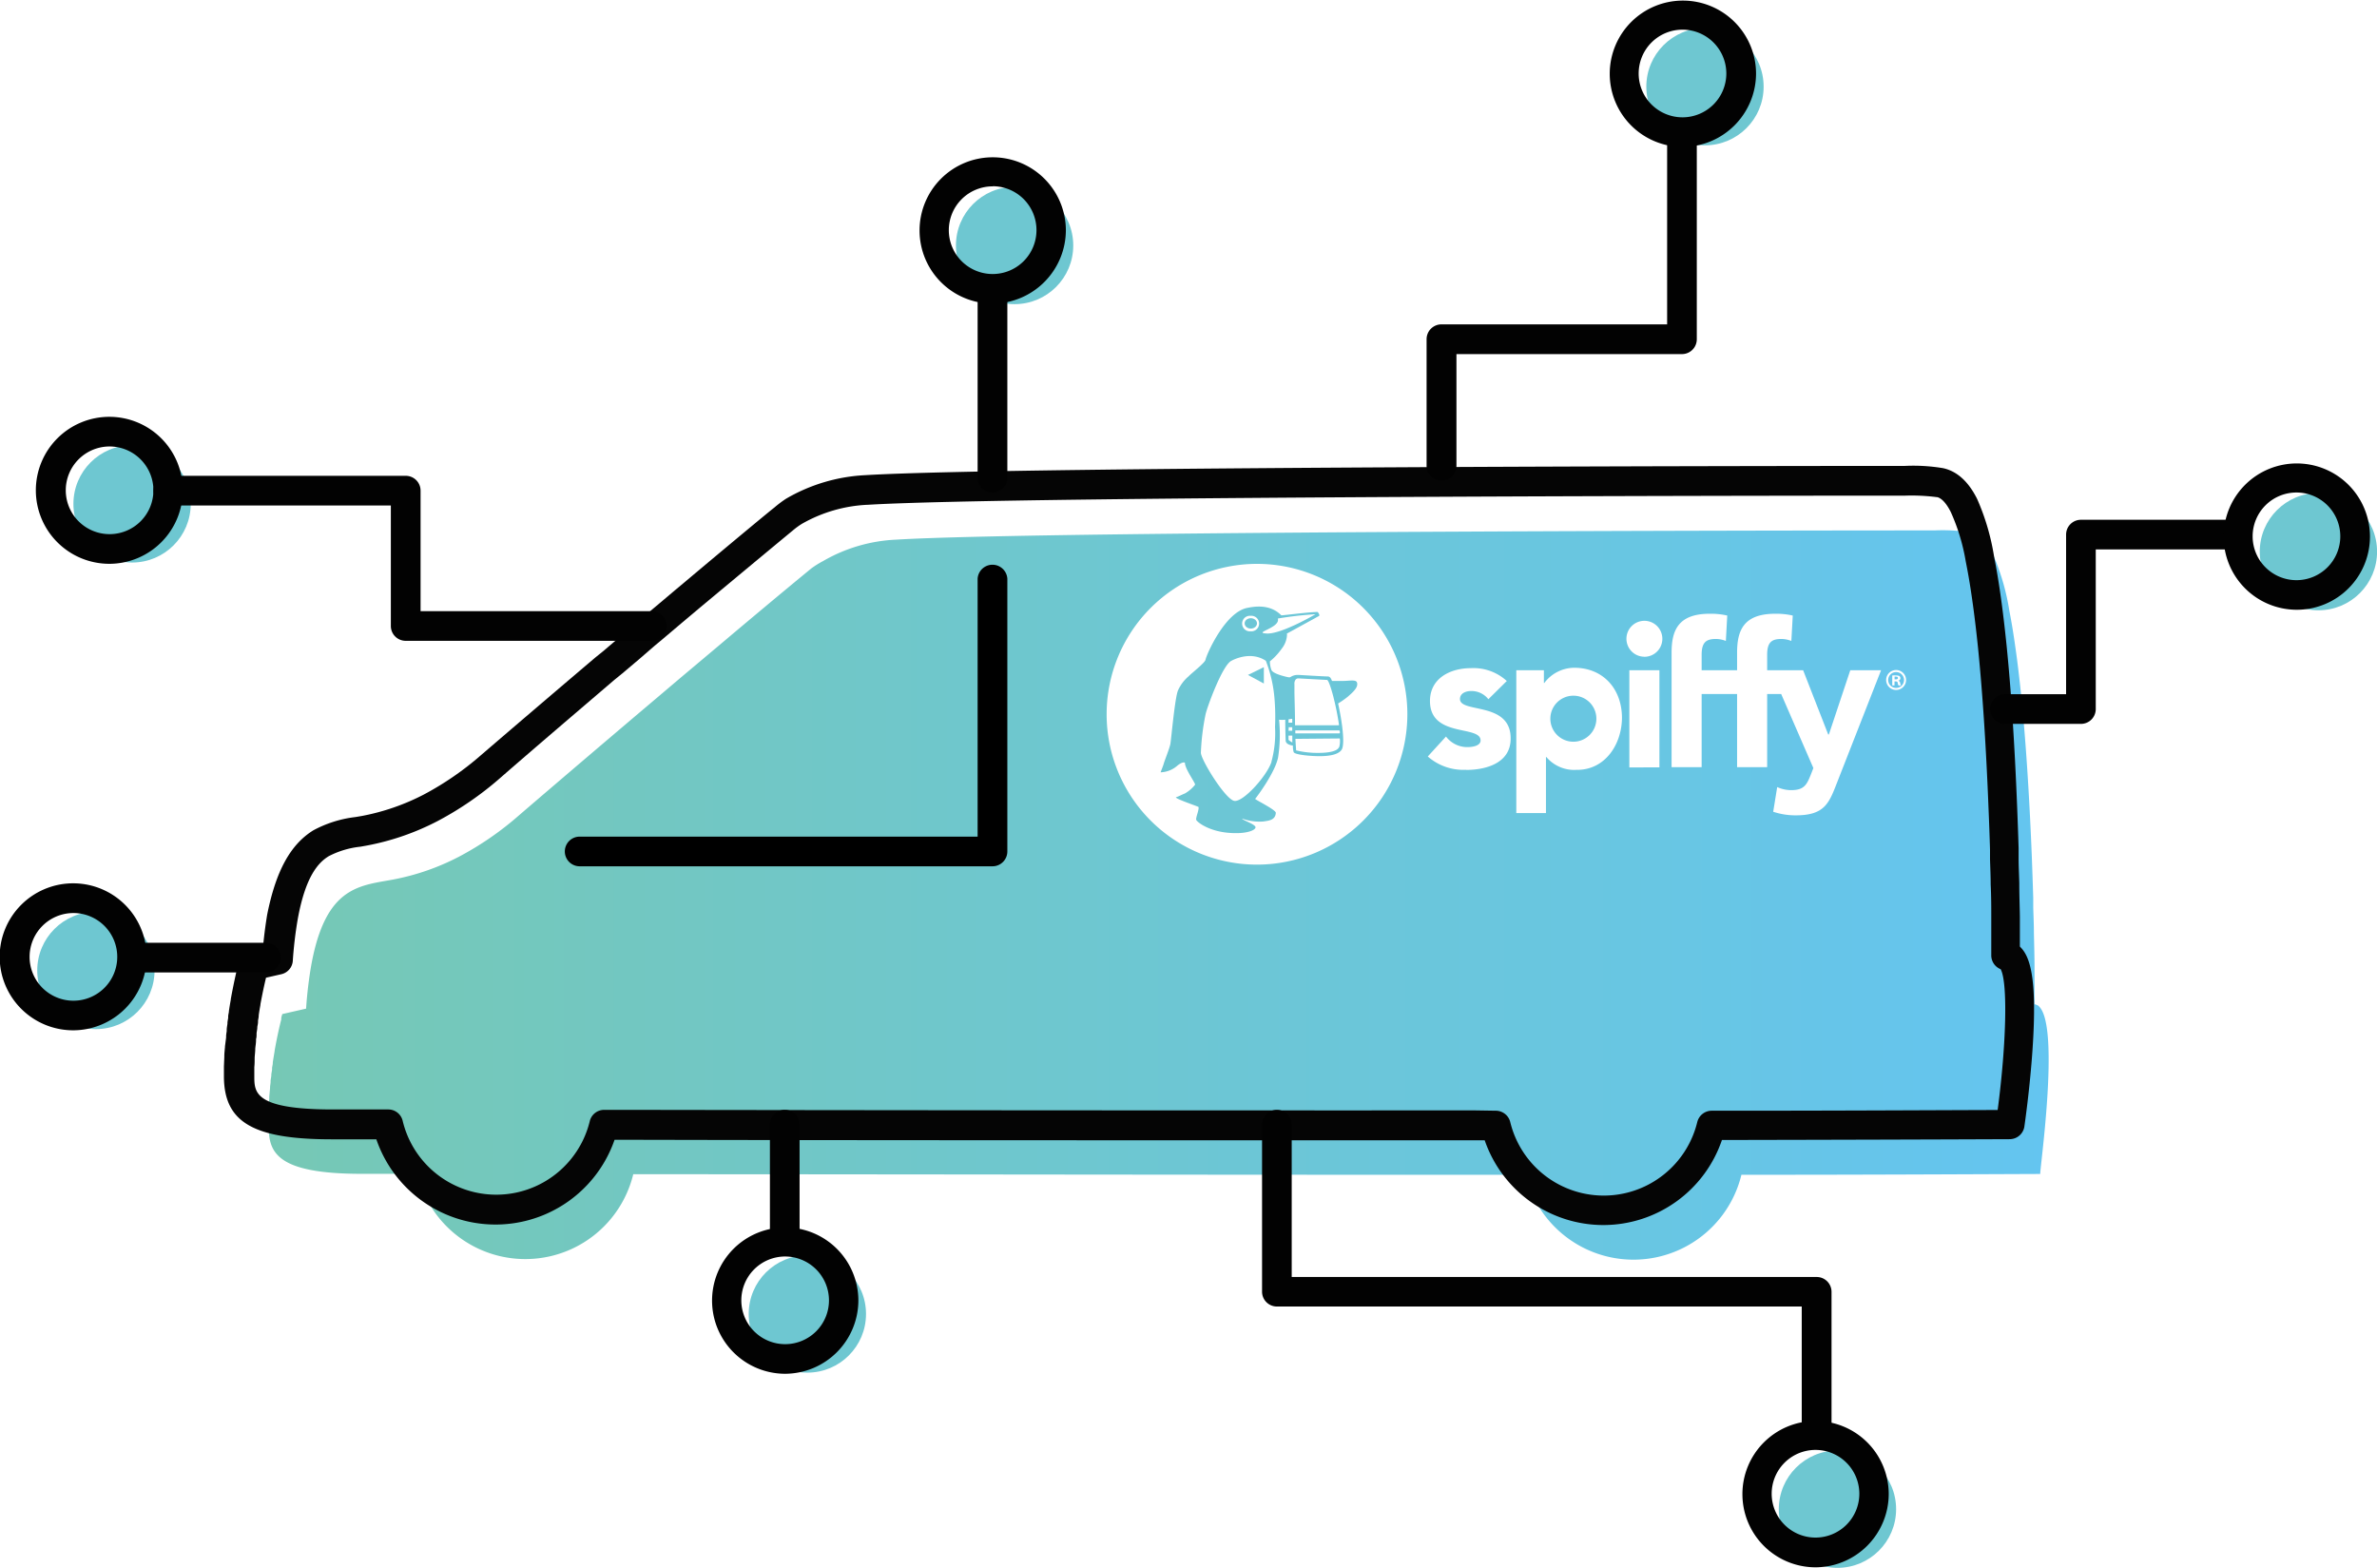
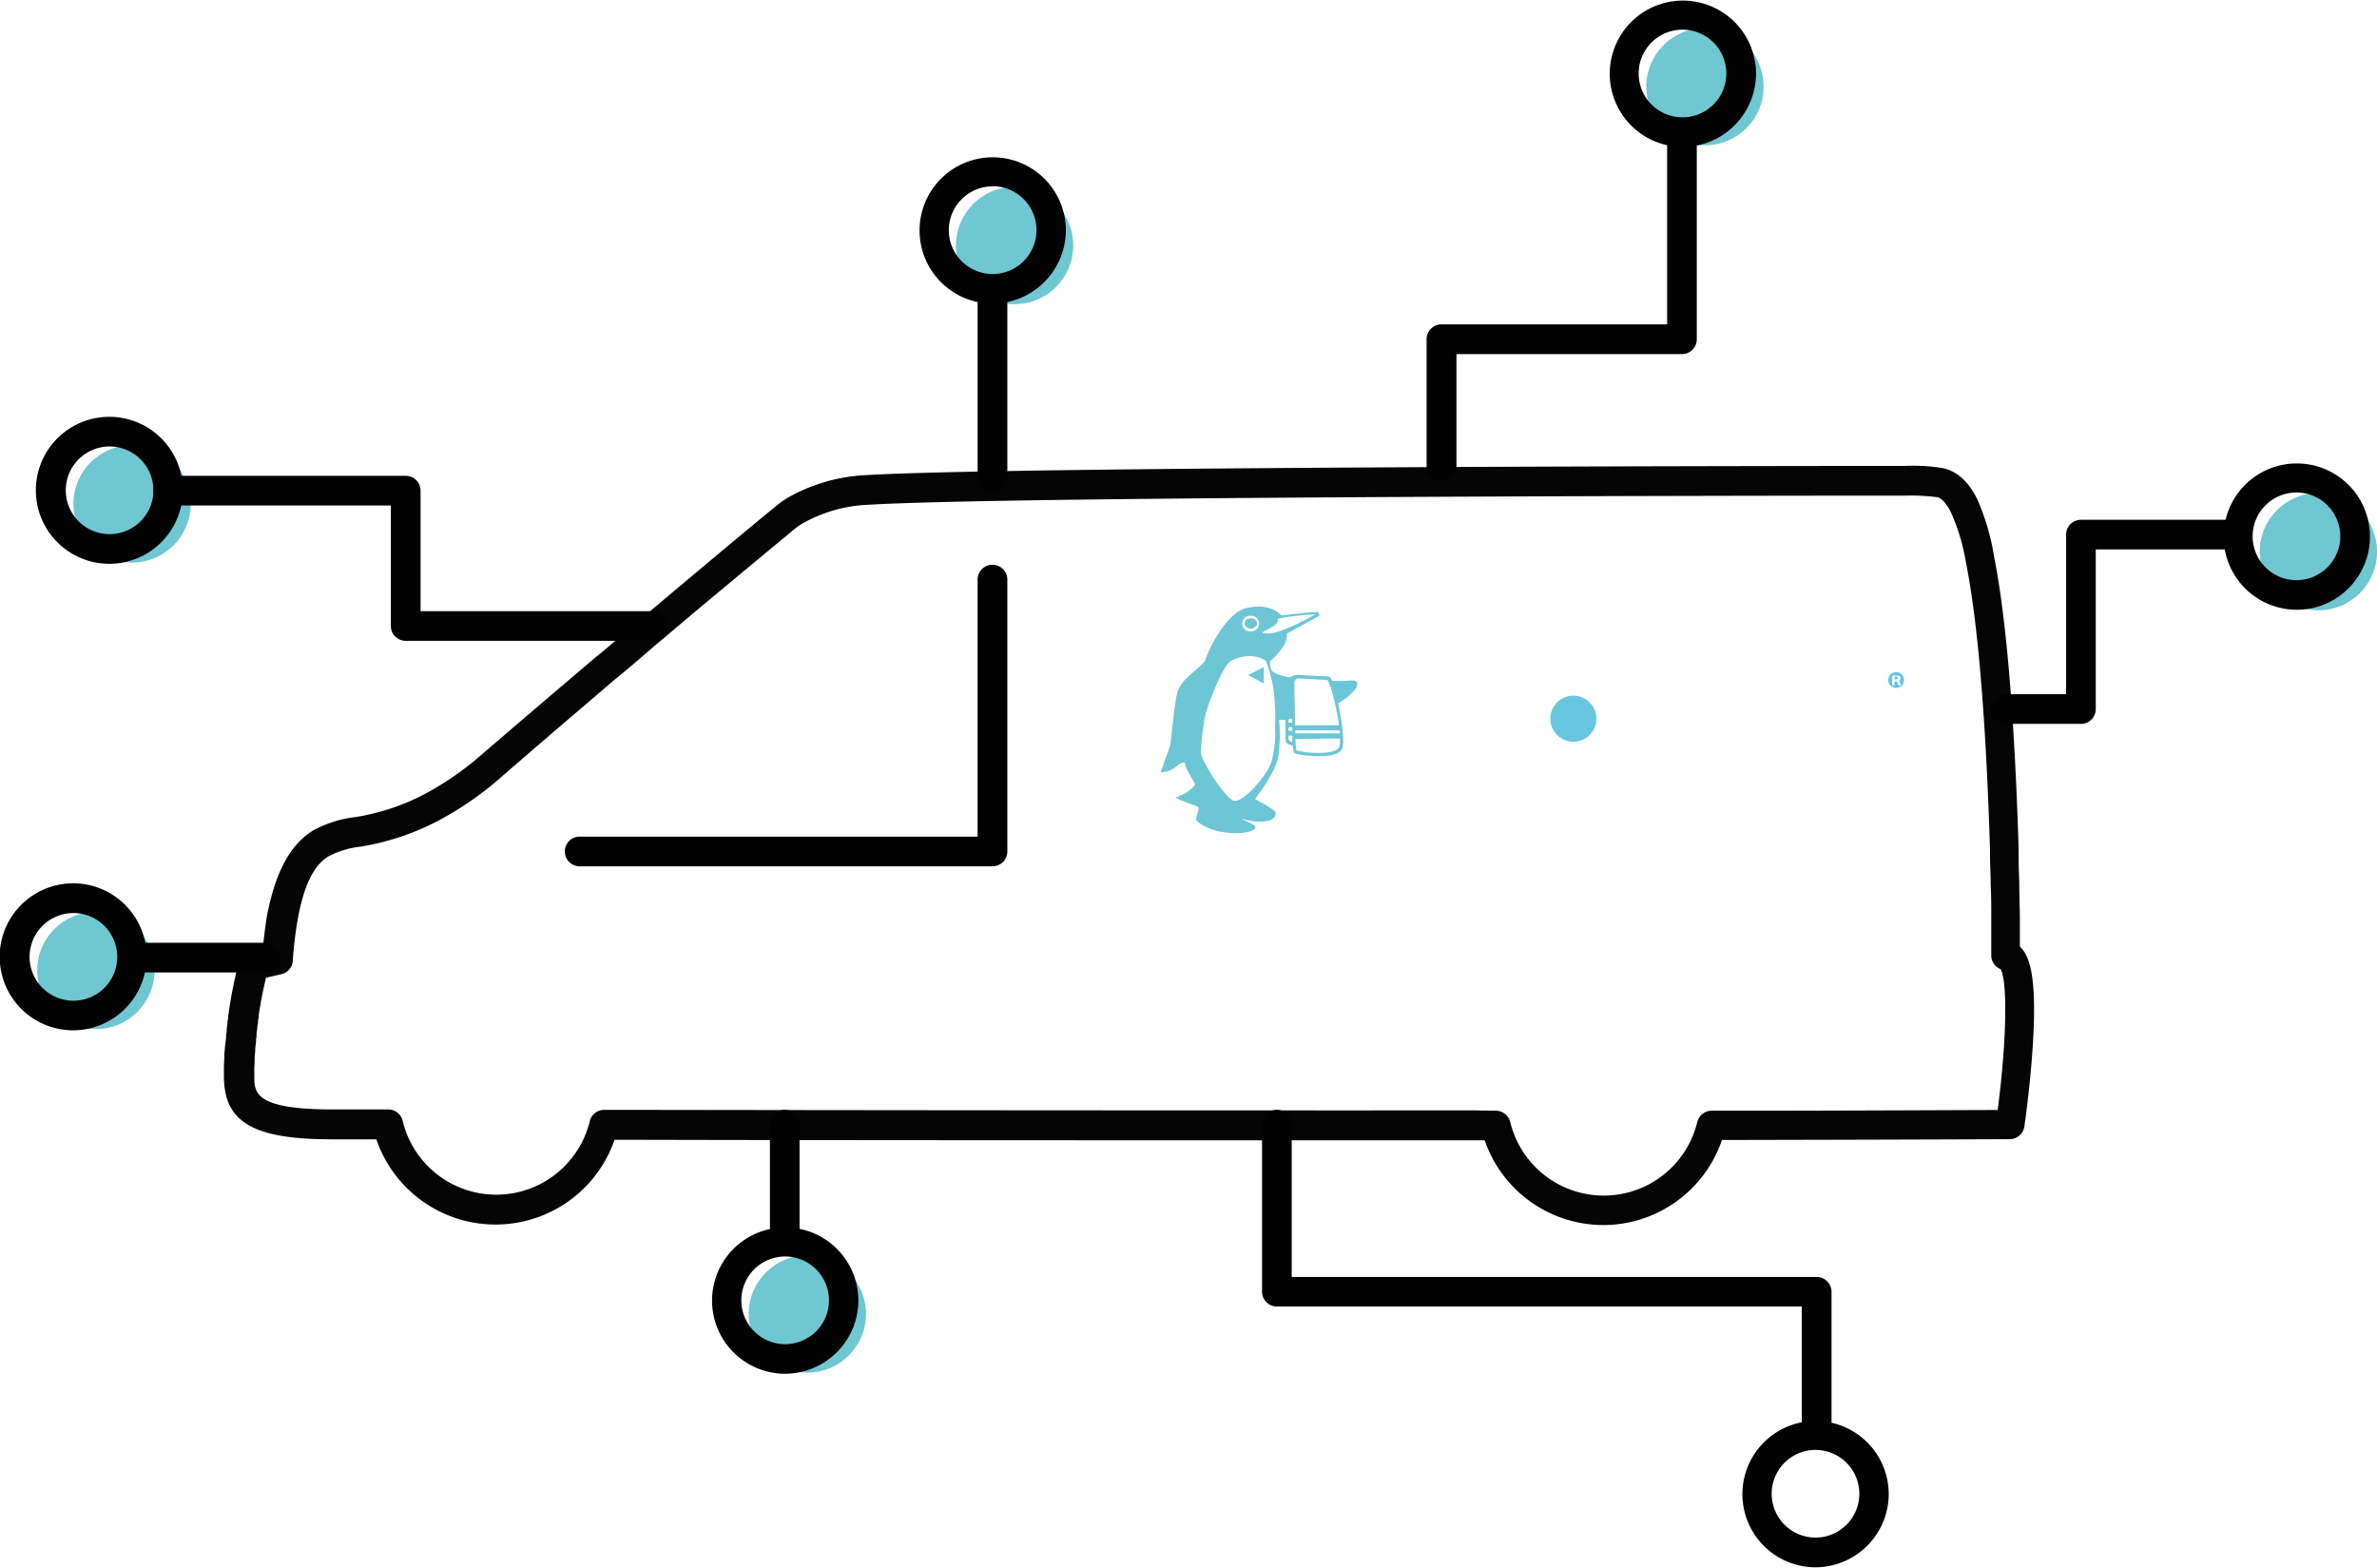
<svg xmlns="http://www.w3.org/2000/svg" xmlns:xlink="http://www.w3.org/1999/xlink" viewBox="0 0 357.42 235.72">
  <defs>
    <style>.cls-1{fill:url(#linear-gradient);}.cls-2{fill:url(#linear-gradient-2);}.cls-3{fill:url(#linear-gradient-4);}.cls-4{fill:url(#linear-gradient-5);}.cls-5{fill:url(#linear-gradient-6);}.cls-6{fill:url(#linear-gradient-7);}.cls-7{fill:url(#linear-gradient-8);}.cls-8{fill:#6ec7d1;}.cls-9{fill:#020202;}.cls-10{fill:#050505;}</style>
    <linearGradient id="linear-gradient" x1="40.19" y1="101.95" x2="308.04" y2="101.95" gradientUnits="userSpaceOnUse">
      <stop offset="0" stop-color="#76c8b5" />
      <stop offset="1" stop-color="#64c5f0" />
    </linearGradient>
    <linearGradient id="linear-gradient-2" x1="40.19" y1="101.54" x2="308.04" y2="101.54" xlink:href="#linear-gradient" />
    <linearGradient id="linear-gradient-4" x1="40.19" y1="108.05" x2="308.04" y2="108.05" xlink:href="#linear-gradient" />
    <linearGradient id="linear-gradient-5" x1="40.19" y1="134.51" x2="308.04" y2="134.51" xlink:href="#linear-gradient" />
    <linearGradient id="linear-gradient-6" x1="40.19" y1="102.24" x2="308.04" y2="102.24" xlink:href="#linear-gradient" />
    <linearGradient id="linear-gradient-7" x1="40.19" y1="108.18" x2="308.04" y2="108.18" xlink:href="#linear-gradient" />
    <linearGradient id="linear-gradient-8" x1="40.19" y1="93.73" x2="308.04" y2="93.73" xlink:href="#linear-gradient" />
  </defs>
  <g id="Layer_2" data-name="Layer 2">
    <g id="Layer_1-2" data-name="Layer 1">
      <path class="cls-1" d="M285.07,101.73l-.19,0v.42h.17c.19,0,.34-.06.34-.21S285.29,101.73,285.07,101.73Z" />
      <polygon class="cls-2" points="190.04 102.77 190.04 100.31 187.65 101.48 190.04 102.77" />
      <polygon class="cls-2" points="185.14 102.77 187.65 101.48 185.14 100.31 185.14 102.77" />
      <path class="cls-3" d="M236.59,104.6a3.46,3.46,0,1,0,3.45,3.45A3.45,3.45,0,0,0,236.59,104.6Z" />
-       <path class="cls-4" d="M306.61,151.33c-.13-.13,0-.09-.59-.33l-.1,0s0-.91,0-2.53c0-.87,0-1.94,0-3.19,0-1.46-.05-3.16-.09-5,0-1.19-.06-2.46-.1-3.78,0-.47,0-1,0-1.45-.06-1.95-.13-4-.21-6.15-.31-7.68-.79-16.31-1.58-24.09-.27-2.67-.57-5.25-.92-7.64-.26-1.88-.55-3.65-.87-5.27a34.76,34.76,0,0,0-2.42-8.42c-.87-1.74-2-3.11-3.61-3.45a26.08,26.08,0,0,0-5.22-.28s-133.54,0-156.2,1.39a24,24,0,0,0-10.94,3.22A13.92,13.92,0,0,0,122,85.46s-4.9,4-13.94,11.63l-2.57,2.16-3.07,2.58-1.7,1.44L99,104.73l-3.77,3.19c-5.1,4.33-10.87,9.24-17.24,14.71a46.74,46.74,0,0,1-9,6.19,35.74,35.74,0,0,1-9.92,3.43c-2.25.42-4.53.66-6.55,1.89-2.48,1.5-4.56,4.49-5.74,11.1a62.11,62.11,0,0,0-.75,6.36v.05l-3.59.82s0,.08-.07.24l-.08.33,0,.07c0,.06,0,.11,0,.17-.24.93-.63,2.6-1,4.72v.07c-.09.52-.18,1.07-.27,1.64l0,.08c0,.24-.07.49-.11.74l0,.18c0,.27-.08.53-.11.8v.07c0,.29-.08.59-.11.9l0,.14c0,.26-.06.51-.08.77a.45.45,0,0,0,0,.11v.07l-.12,1.3V165c0,.45-.07.91-.09,1.37v.07c0,.46,0,.92,0,1.39v.06c0,.47,0,.95,0,1.42,0,3.94,1.14,7.18,14,7.18h8.35a16.7,16.7,0,0,0,32.47.06h3.23c33.72,0,82.05.1,127.72.08h3.22a16.7,16.7,0,0,0,32.46,0h3.15c15.17,0,29.36-.07,41.79-.12C306.61,176.44,309.83,154.47,306.61,151.33ZM189,130a22.61,22.61,0,1,1,22.62-22.61A22.63,22.63,0,0,1,189,130Zm31.44-14.26a8.1,8.1,0,0,1-5.75-2l2.74-3a4,4,0,0,0,3.2,1.59c1,0,2-.27,2-1,0-2.35-7.61-.36-7.61-5.93,0-3.43,3.07-4.94,6.14-4.94a7.4,7.4,0,0,1,5.41,1.93l-2.77,2.74a3.21,3.21,0,0,0-2.61-1.23c-.76,0-1.66.33-1.66,1.2,0,2.17,7.62.33,7.62,5.9C227.19,114.67,223.57,115.76,220.44,115.76Zm16.72,0a5.47,5.47,0,0,1-4.64-1.92h-.06v8.43H228V100.77h4.15v1.92h.06a5.68,5.68,0,0,1,4.49-2.29c4.33,0,7.19,3.14,7.19,7.56C243.84,112,241.31,115.75,237.16,115.75Zm12.36-.36H245V100.77h4.52Zm-2.26-16.64a2.7,2.7,0,1,1,2.7-2.7A2.7,2.7,0,0,1,247.26,98.75Zm28.94,19c-1.2,3.1-1.9,4.85-6.2,4.85a10.66,10.66,0,0,1-3.37-.54l.6-3.71a5.1,5.1,0,0,0,2.11.46c2,0,2.37-.88,3-2.47l.33-.85-4.84-11.13h-2.11v11h-4.52v-11h-5.33v11h-4.52V98.18c0-3.19.82-5.9,5.72-5.9a11,11,0,0,1,2.65.27l-.21,3.82a4.15,4.15,0,0,0-1.47-.3c-1.45,0-2.17.45-2.17,2.38v2.32h5.33V98.18c0-3.19.81-5.9,5.72-5.9a11.09,11.09,0,0,1,2.65.27l-.21,3.82a4.2,4.2,0,0,0-1.48-.3c-1.44,0-2.16.45-2.16,2.38v2.32h5.41l3.77,9.66H275l3.22-9.66h4.63Zm8.91-14a1.5,1.5,0,1,1,0-3,1.5,1.5,0,1,1,0,3Z" />
      <path class="cls-5" d="M285.11,101.05a1.19,1.19,0,0,0,0,2.38,1.19,1.19,0,0,0,0-2.38Zm.35,2a1.39,1.39,0,0,1-.11-.37c0-.16-.12-.23-.31-.23h-.17v.6h-.34v-1.49a2.91,2.91,0,0,1,.57,0,1,1,0,0,1,.52.1.44.44,0,0,1,.14.33.39.39,0,0,1-.31.35h0a.47.47,0,0,1,.28.37,1.39,1.39,0,0,0,.1.37Z" />
      <path class="cls-6" d="M203.27,102.32c-.36,0-.89.06-1.2.06s-.84,0-1.78,0a3.15,3.15,0,0,0-.17-.36.56.56,0,0,0-.4-.31c-.66,0-4.35-.23-4.38-.23h-.08a2,2,0,0,0-1.27.35l-.26,0c-1.74-.38-2.42-.78-2.55-1.09a3.82,3.82,0,0,1-.23-1.3,9.69,9.69,0,0,0,1.78-1.91,3.68,3.68,0,0,0,.76-1.73c.08-.7,0-.38,0-.53l4.36-2.39c.2-.13.48-.23.53-.32s-.12-.45-.27-.55c-1.81.06-5.43.56-5.45.5-1.73-1.75-4.1-1.31-5.11-1.11-3.34.64-6.13,7-6.28,7.79-.08.47-2.08,2-2.55,2.5a6,6,0,0,0-1.59,2.12c-.47,1.12-1,7.17-1.14,8-.07.55-.86,2.5-1,3-.06.26-.47,1.25-.47,1.31a4,4,0,0,0,2.59-1.07c.11-.07.7-.54,1.06-.38,0,.92,1.44,2.83,1.54,3.3a5.36,5.36,0,0,1-1.54,1.33c-.6.24-.83.4-1.36.58,0,.26,3.34,1.36,3.41,1.46.09.45-.44,1.6-.35,1.92s2.23,2.08,6.17,2c1.24,0,2.57-.32,2.74-.81s-2-1.13-2-1.37a7.57,7.57,0,0,0,3.21.43c.7-.12,1.78-.15,1.85-1.3,0-.45-2.89-1.86-3.11-2.09.38-.46,3-4,3.45-6.23a22.44,22.44,0,0,0,.15-5.68,3.85,3.85,0,0,0,.93,0c0,1.51.05,2.88.06,3.12,0,.55.72.72,1.09.77a3.12,3.12,0,0,0,.12,1c.22.4,2.69.6,3.9.59,1.89,0,3-.37,3.36-1.06.45-1,0-4.2-.58-6.86a14,14,0,0,0,1.43-1c.73-.63,1.4-1.25,1.44-1.82S203.79,102.32,203.27,102.32ZM192.14,93a52.8,52.8,0,0,1,5.67-.65,0,0,0,0,1,0,0s-5.09,3-7.32,2.9S192.59,94.4,192.14,93Zm-4.09-.41a1.17,1.17,0,1,1,0,2.33h0a1.17,1.17,0,1,1,0-2.33Zm3.13,22c-.78,2.21-4.25,6-5.56,5.83s-4.94-6-5.05-7.22a35.29,35.29,0,0,1,.7-5.77c.2-1,2.54-7.45,3.9-8.08,0,0,2.76-1.6,5.17,0a20.08,20.08,0,0,1,1.3,5.67,33.12,33.12,0,0,1,.08,4.28A16.4,16.4,0,0,1,191.18,114.53Zm2.57-6.44.56-.08c0,.2,0,.4,0,.59h-.56C193.76,108.43,193.76,108.26,193.75,108.09Zm0,1.19h.56c0,.18,0,.36,0,.53h-.57C193.78,109.65,193.78,109.47,193.77,109.28Zm0,2c0-.09,0-.36,0-.74h.57c0,.41,0,.76,0,1.05C194.12,111.49,193.83,111.38,193.82,111.24Zm7.56,1.06c-.24.49-1.31.79-2.93.8a13.65,13.65,0,0,1-3.49-.38c0-.22-.07-.88-.1-1.73l6.67-.06A3.28,3.28,0,0,1,201.38,112.3Zm.1-2.13-6.64,0c0-.15,0-.3,0-.45l6.61,0C201.45,109.87,201.47,110,201.48,110.17Zm-.14-1.22-6.54,0c0-1.79-.07-3.76-.09-4.86,0-.62,0-1.09,0-1.32a1,1,0,0,1,.2-.72.53.53,0,0,1,.38-.15h0c.15,0,3.58.2,4.35.23C200,102.56,200.94,106.12,201.34,109Z" />
      <ellipse class="cls-7" cx="188.08" cy="93.73" rx="0.93" ry="0.78" />
      <circle class="cls-8" cx="14.42" cy="145.91" r="8.82" />
      <circle class="cls-8" cx="19.86" cy="75.76" r="8.82" />
      <circle class="cls-8" cx="152.56" cy="36.91" r="8.82" />
      <circle class="cls-8" cx="256.37" cy="13.03" r="8.82" />
      <circle class="cls-8" cx="121.4" cy="197.56" r="8.82" />
      <circle class="cls-8" cx="348.61" cy="82.94" r="8.82" />
-       <circle class="cls-8" cx="276.29" cy="226.91" r="8.82" />
      <path class="cls-9" d="M11.05,154.91a11.05,11.05,0,1,1,11-11A11.07,11.07,0,0,1,11.05,154.91Zm0-17.63a6.59,6.59,0,1,0,6.58,6.58A6.59,6.59,0,0,0,11.05,137.28Z" />
      <path class="cls-10" d="M241.14,184.19a18.88,18.88,0,0,1-17.89-12.74h-1.56c-46.84,0-95.31,0-127.72-.08H92.41a18.94,18.94,0,0,1-35.82-.07H49.92c-11.8,0-16.2-2.54-16.25-9.39,0-.5,0-1,0-1.49v-.06l.06-1.46v-.08c0-.47.06-.94.1-1.41v-.09L34,156l0-.15c0-.31.06-.57.09-.83l0-.15c0-.31.07-.63.11-.93v-.07c0-.28.07-.55.11-.82l0-.19c0-.26.08-.51.11-.76l0-.09c.09-.58.18-1.14.28-1.68l0-.08c.4-2.25.82-4,1-4.86l0-.17,2.18.47-2.16-.53.09-.37.08-.28a2.25,2.25,0,0,1,1.65-1.57l2-.45c.16-1.77.38-3.44.64-5C41.48,131,43.64,127,47.1,124.85a17.66,17.66,0,0,1,6.33-2l1-.17a33.91,33.91,0,0,0,9.3-3.22,45.41,45.41,0,0,0,8.57-5.9c5.74-4.93,11.55-9.89,17.24-14.72l1.24-1c.86-.74,1.71-1.46,2.54-2.15l2.31-2,1.11-.94,3.08-2.59,1.81-1.53.76-.63c8.94-7.52,13.91-11.61,14-11.65A17.14,17.14,0,0,1,118.17,75a26.16,26.16,0,0,1,12-3.56c22.58-1.38,155-1.39,156.29-1.39a27.11,27.11,0,0,1,5.71.34c2.09.45,3.81,2,5.12,4.62a34.84,34.84,0,0,1,2.53,8.54l.08.45c.32,1.59.62,3.41.9,5.38.33,2.29.64,4.9.93,7.74.68,6.75,1.21,14.9,1.58,24.22q.13,3.23.22,6.17l0,1.46c0,1.33.07,2.59.1,3.79,0,1.89.07,3.59.09,5.06,0,1.25,0,2.33,0,3.2,0,.5,0,.93,0,1.29l.06.07c1.35,1.34,2.61,4.26,1.84,15.44-.4,5.91-1.19,11.32-1.22,11.55a2.24,2.24,0,0,1-2.2,1.91c-12,.05-26.06.09-41.8.12h-1.48A18.85,18.85,0,0,1,241.14,184.19ZM224.92,167a2.24,2.24,0,0,1,2.17,1.71,14.47,14.47,0,0,0,28.12,0,2.24,2.24,0,0,1,2.17-1.71h3.14c14.9,0,28.29-.07,39.86-.11,1.32-10,1.53-19.23.45-21.17h0a2.23,2.23,0,0,1-1.41-2.08s0-.91,0-2.51c0-.87,0-1.94,0-3.17,0-1.46,0-3.16-.09-5,0-1.19-.06-2.45-.1-3.76l0-1.45c-.06-2-.13-4-.22-6.13-.36-9.23-.89-17.29-1.56-24-.28-2.77-.59-5.31-.91-7.54-.27-1.91-.56-3.64-.86-5.16l-.09-.46A30.18,30.18,0,0,0,293.34,77c-.66-1.32-1.4-2.12-2.08-2.26l-.08,0a29.88,29.88,0,0,0-4.67-.22c-1.34,0-133.73,0-156.07,1.38h-.09a21.87,21.87,0,0,0-9.79,2.87,11.12,11.12,0,0,0-1.36,1c-.08.06-5,4.13-14,11.63l-.76.64-1.81,1.52-3.06,2.59-1.13.94-2.31,2-2.53,2.14-1.23,1C86.72,107.07,80.92,112,75.18,117a49.09,49.09,0,0,1-9.42,6.47,38.36,38.36,0,0,1-10.54,3.65l-1,.18a13.43,13.43,0,0,0-4.77,1.42c-1.44.87-3.5,2.82-4.7,9.59a61,61,0,0,0-.72,6.1v0a2.22,2.22,0,0,1-1.74,2.07L40,147c-.22.91-.53,2.32-.84,4l0,.09c-.09.49-.18,1-.26,1.57a.24.24,0,0,1,0,.08c0,.24-.07.48-.1.72l0,.18c0,.25-.07.51-.11.77v.06c0,.29-.08.58-.11.88l0,.12c0,.26,0,.51-.08.76v.17c0,.42-.08.84-.12,1.26v.08c0,.43-.07.87-.09,1.31v.07c0,.44,0,.88-.05,1.33v0c0,.45,0,.91,0,1.36,0,2.44,0,5,11.79,5h8.36a2.22,2.22,0,0,1,2.16,1.72,14.47,14.47,0,0,0,28.13.05,2.22,2.22,0,0,1,2.17-1.71H94c32.41.05,80.87.1,127.71.08ZM38,145.73l.34.09h0Zm6-1.3Z" />
      <path d="M149.27,130.25H87.16a2.23,2.23,0,0,1,0-4.46H147V87a2.24,2.24,0,0,1,4.47,0v41A2.23,2.23,0,0,1,149.27,130.25Z" />
      <path class="cls-9" d="M40,146.21H21.89a2.23,2.23,0,1,1,0-4.46H40a2.23,2.23,0,1,1,0,4.46Z" />
      <path class="cls-9" d="M98,96.35H61a2.23,2.23,0,0,1-2.23-2.23V76H25.3a2.23,2.23,0,1,1,0-4.46H61a2.23,2.23,0,0,1,2.24,2.23V91.89H98a2.23,2.23,0,0,1,0,4.46Z" />
      <path class="cls-9" d="M149.25,74.05A2.23,2.23,0,0,1,147,71.82V44.23a2.24,2.24,0,0,1,4.47,0V71.82A2.23,2.23,0,0,1,149.25,74.05Z" />
      <path class="cls-9" d="M216.75,72.26A2.23,2.23,0,0,1,214.51,70V51a2.23,2.23,0,0,1,2.24-2.23h33.93V21.21a2.23,2.23,0,1,1,4.46,0V51a2.23,2.23,0,0,1-2.23,2.24H219V70A2.23,2.23,0,0,1,216.75,72.26Z" />
      <path class="cls-9" d="M312.9,108.84H301.47a2.23,2.23,0,0,1,0-4.46h9.2v-24a2.23,2.23,0,0,1,2.23-2.23h21.69a2.23,2.23,0,1,1,0,4.46H315.13v24A2.23,2.23,0,0,1,312.9,108.84Z" />
      <path class="cls-9" d="M273.16,216.35a2.23,2.23,0,0,1-2.24-2.23V196.44H192a2.23,2.23,0,0,1-2.23-2.23V169.1a2.23,2.23,0,0,1,4.46,0V192h78.94a2.23,2.23,0,0,1,2.23,2.23v19.91A2.23,2.23,0,0,1,273.16,216.35Z" />
      <path class="cls-9" d="M118,188.06a2.23,2.23,0,0,1-2.23-2.23V169.1a2.23,2.23,0,0,1,4.46,0v16.73A2.23,2.23,0,0,1,118,188.06Z" />
      <path class="cls-9" d="M16.49,84.77a11.05,11.05,0,1,1,11-11A11.06,11.06,0,0,1,16.49,84.77Zm0-17.64a6.59,6.59,0,1,0,6.58,6.59A6.6,6.6,0,0,0,16.49,67.13Z" />
      <path class="cls-9" d="M149.27,45.65a11,11,0,1,1,11-11A11.07,11.07,0,0,1,149.27,45.65Zm0-17.63a6.59,6.59,0,1,0,6.58,6.58A6.59,6.59,0,0,0,149.27,28Z" />
      <path class="cls-9" d="M345.31,91.68a11,11,0,1,1,11.05-11A11,11,0,0,1,345.31,91.68Zm0-17.63a6.59,6.59,0,1,0,6.59,6.59A6.59,6.59,0,0,0,345.31,74.05Z" />
      <path class="cls-9" d="M273,235.65a11,11,0,1,1,11-11.05A11.05,11.05,0,0,1,273,235.65ZM273,218a6.59,6.59,0,1,0,6.58,6.58A6.59,6.59,0,0,0,273,218Z" />
      <path class="cls-9" d="M253,22.09a11,11,0,1,1,11.05-11A11.06,11.06,0,0,1,253,22.09Zm0-17.63a6.59,6.59,0,1,0,6.58,6.59A6.59,6.59,0,0,0,253,4.46Z" />
      <path class="cls-9" d="M118.07,206.55a11,11,0,1,1,11-11A11.05,11.05,0,0,1,118.07,206.55Zm0-17.63a6.59,6.59,0,1,0,6.58,6.59A6.6,6.6,0,0,0,118.07,188.92Z" />
    </g>
  </g>
</svg>